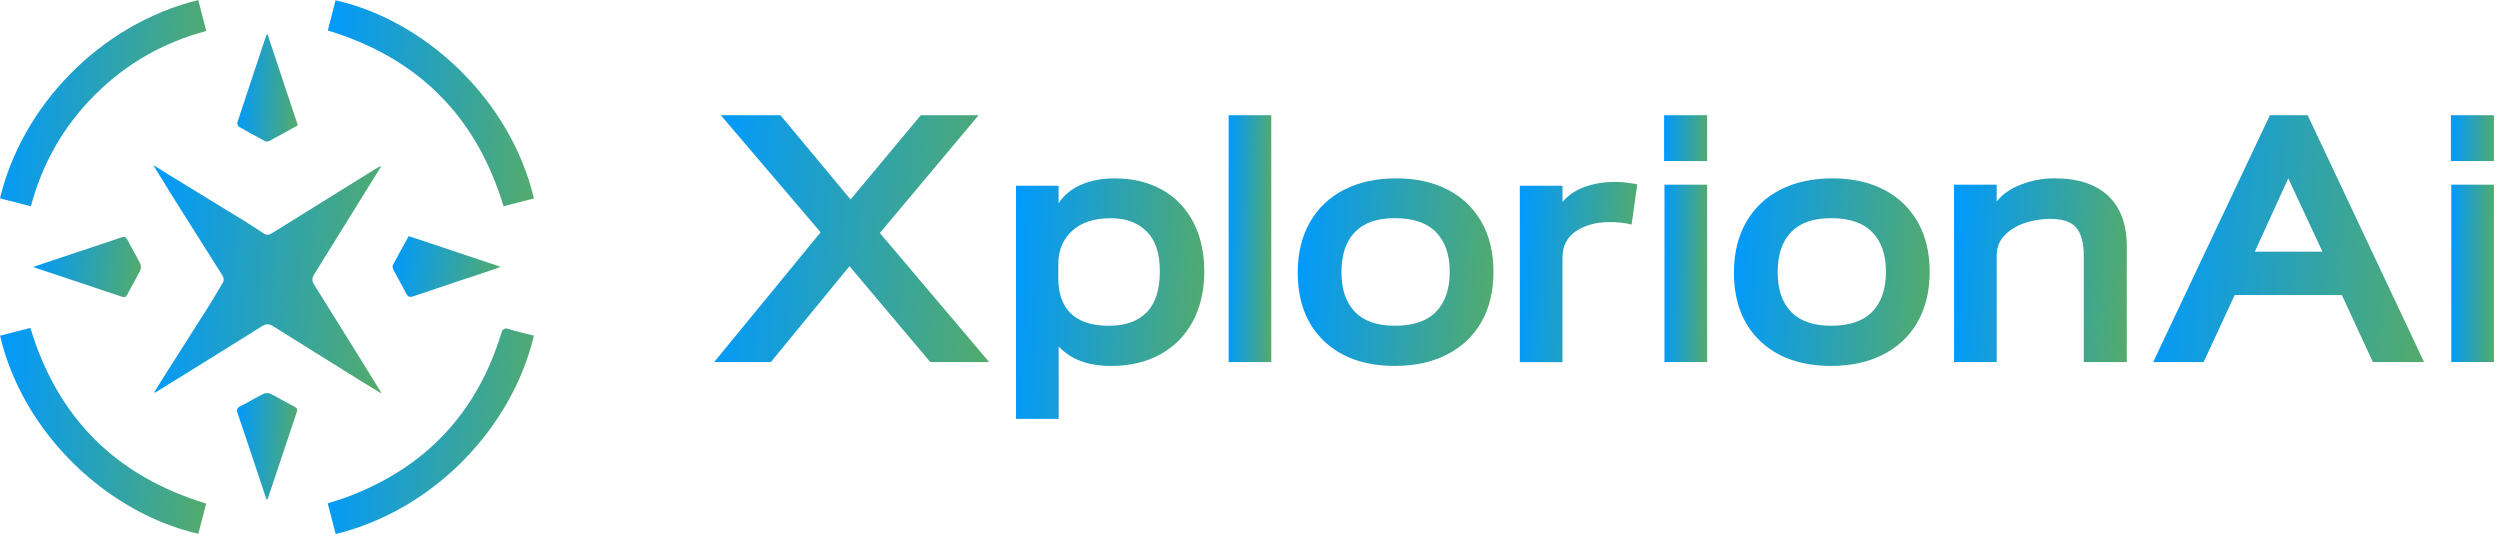
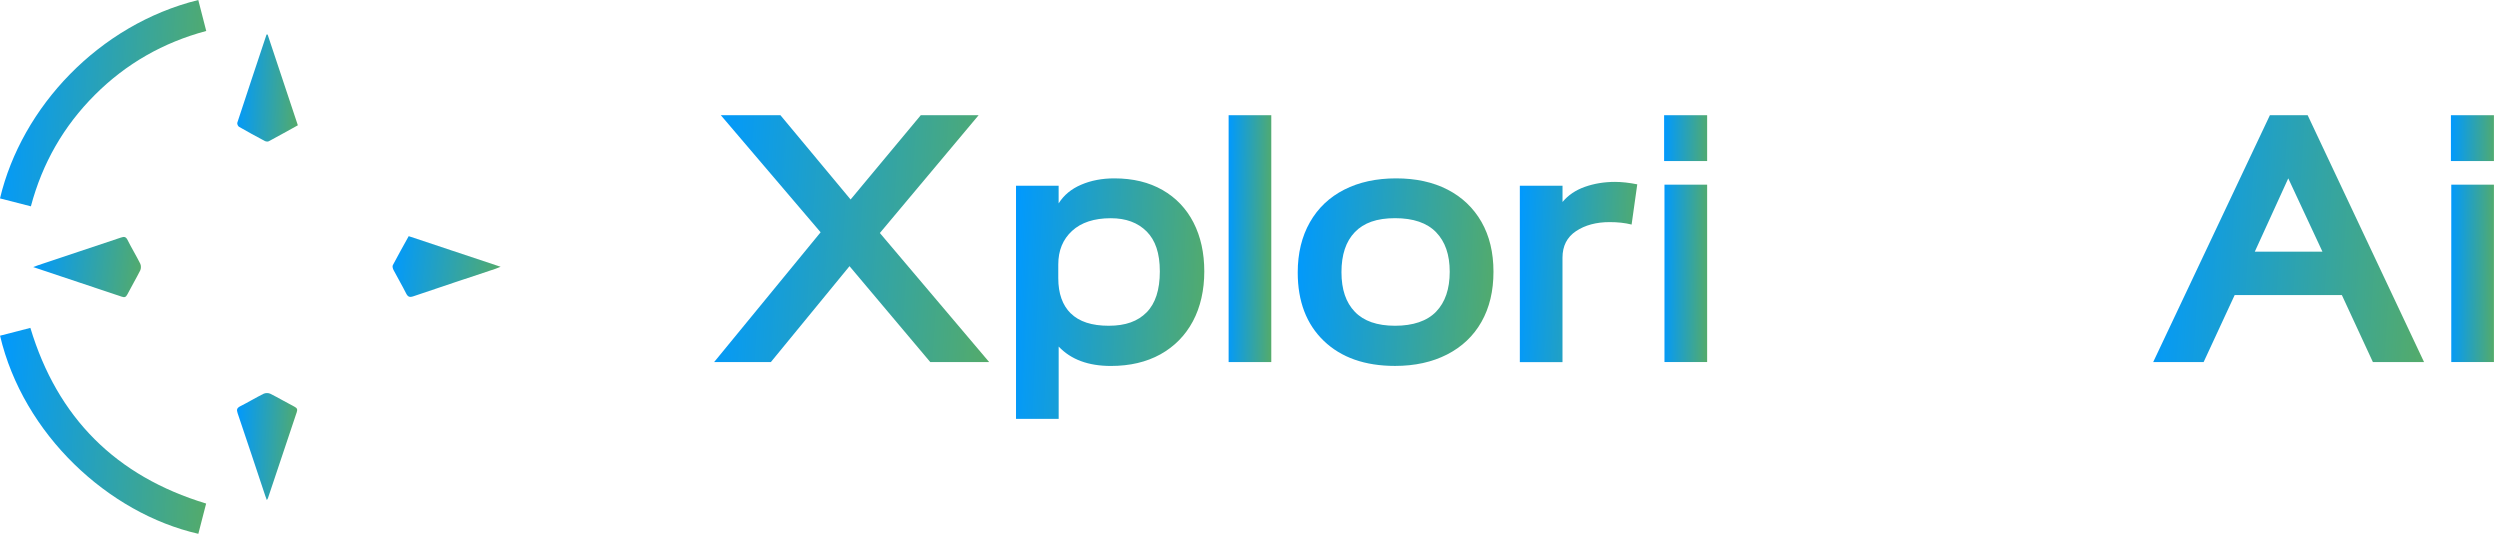
<svg xmlns="http://www.w3.org/2000/svg" width="222" height="48" viewBox="0 0 222 48" fill="none">
-   <path d="M47.414 29.806C45.438 38.031 38.523 45.281 29.807 47.424C29.575 46.526 29.342 45.627 29.102 44.697C29.705 44.5 30.284 44.337 30.845 44.126C37.765 41.529 42.33 36.703 44.501 29.637C44.632 29.207 44.767 29.087 45.215 29.231C45.935 29.462 46.68 29.619 47.414 29.808V29.806Z" fill="url(#paint0_linear_1202_2602)" />
  <path d="M17.607 0C17.843 0.919 18.07 1.808 18.314 2.75C14.499 3.773 11.2 5.652 8.427 8.423C5.652 11.195 3.763 14.489 2.742 18.322C1.799 18.08 0.9 17.848 0 17.618C1.928 9.506 8.78 2.189 17.607 0Z" fill="url(#paint1_linear_1202_2602)" />
-   <path d="M29.109 2.711C29.341 1.804 29.57 0.915 29.799 0.026C37.714 1.806 45.305 8.78 47.413 17.621C46.514 17.852 45.614 18.084 44.716 18.314C42.295 10.32 37.125 5.139 29.109 2.709V2.711Z" fill="url(#paint2_linear_1202_2602)" />
  <path d="M18.305 44.715C18.071 45.625 17.841 46.513 17.612 47.402C9.616 45.576 2.067 38.574 0.004 29.81C0.892 29.581 1.78 29.351 2.697 29.116C5.101 37.093 10.283 42.283 18.305 44.715Z" fill="url(#paint3_linear_1202_2602)" />
  <path d="M2.947 23.717C3.159 23.637 3.258 23.597 3.357 23.562C5.816 22.742 8.278 21.926 10.734 21.097C11.02 21 11.178 21.006 11.329 21.314C11.683 22.026 12.101 22.706 12.454 23.416C12.535 23.577 12.533 23.849 12.453 24.012C12.091 24.737 11.673 25.434 11.303 26.155C11.18 26.395 11.051 26.426 10.814 26.346C8.237 25.479 5.656 24.62 2.945 23.715L2.947 23.717Z" fill="url(#paint4_linear_1202_2602)" />
  <path d="M23.764 3.064C24.656 5.744 25.549 8.423 26.449 11.126C25.567 11.613 24.723 12.086 23.871 12.542C23.781 12.59 23.615 12.573 23.518 12.522C22.746 12.113 21.978 11.695 21.221 11.257C21.129 11.205 21.041 10.994 21.073 10.897C21.929 8.283 22.8 5.676 23.669 3.067C23.702 3.067 23.733 3.067 23.766 3.067L23.764 3.064Z" fill="url(#paint5_linear_1202_2602)" />
  <path d="M23.694 44.404C23.637 44.248 23.592 44.138 23.555 44.024C22.739 41.58 21.931 39.133 21.101 36.693C20.989 36.368 21.043 36.221 21.349 36.067C22.045 35.718 22.712 35.31 23.41 34.965C23.573 34.884 23.842 34.884 24.005 34.965C24.731 35.326 25.428 35.744 26.148 36.114C26.382 36.234 26.435 36.354 26.352 36.598C25.494 39.146 24.645 41.697 23.791 44.245C23.778 44.284 23.749 44.317 23.694 44.404Z" fill="url(#paint6_linear_1202_2602)" />
  <path d="M36.294 20.972C38.998 21.871 41.676 22.765 44.454 23.689C44.242 23.773 44.122 23.829 43.995 23.87C41.566 24.681 39.135 25.48 36.712 26.309C36.36 26.429 36.214 26.355 36.056 26.041C35.707 25.345 35.311 24.674 34.949 23.983C34.883 23.858 34.827 23.656 34.881 23.551C35.33 22.694 35.806 21.853 36.292 20.972H36.294Z" fill="url(#paint7_linear_1202_2602)" />
-   <path d="M33.806 34.904C33.236 34.557 32.663 34.215 32.097 33.861C29.487 32.236 26.873 30.612 24.269 28.976C23.927 28.762 23.646 28.729 23.292 28.951C21.187 30.275 19.072 31.583 16.958 32.895C15.917 33.542 14.876 34.183 13.833 34.828C13.796 34.851 13.757 34.868 13.68 34.853C13.953 34.415 14.223 33.974 14.499 33.539C15.813 31.471 17.132 29.408 18.44 27.337C18.899 26.61 19.328 25.865 19.772 25.13C19.909 24.905 19.892 24.688 19.756 24.469C18.399 22.319 17.04 20.171 15.686 18.018C15.025 16.965 14.376 15.906 13.721 14.85C13.704 14.822 13.694 14.789 13.648 14.679C14.139 14.986 14.558 15.254 14.984 15.514C17.216 16.881 19.451 18.241 21.682 19.612C22.254 19.964 22.819 20.332 23.376 20.709C23.646 20.891 23.881 20.88 24.152 20.709C27.207 18.806 30.267 16.907 33.324 15.009C33.487 14.909 33.652 14.814 33.857 14.758C33.624 15.133 33.39 15.509 33.157 15.884C31.403 18.713 29.653 21.544 27.893 24.369C27.696 24.686 27.692 24.959 27.893 25.276C29.22 27.39 30.54 29.51 31.857 31.629C32.499 32.66 33.135 33.695 33.772 34.73C33.798 34.772 33.819 34.818 33.844 34.863C33.831 34.876 33.819 34.889 33.806 34.901V34.904Z" fill="url(#paint8_linear_1202_2602)" />
  <path d="M72.87 20.627L64.009 10.231H69.303L75.533 17.715L81.764 10.231H86.901L78.132 20.691L87.838 32.152H82.608L75.437 23.636L68.452 32.152H63.414L72.87 20.627Z" fill="url(#paint9_linear_1202_2602)" />
  <path d="M90.219 16.494H94.007V18.06C94.467 17.328 95.132 16.775 96.011 16.401C96.887 16.024 97.869 15.839 98.956 15.839C100.605 15.839 102.028 16.184 103.23 16.871C104.429 17.558 105.349 18.527 105.986 19.767C106.622 21.011 106.941 22.456 106.941 24.106C106.941 25.755 106.603 27.274 105.925 28.537C105.247 29.799 104.285 30.774 103.045 31.465C101.801 32.152 100.337 32.497 98.646 32.497C96.641 32.497 95.097 31.925 94.01 30.774V37.194H90.222V16.494H90.219ZM95.088 27.83C95.829 28.562 96.951 28.927 98.454 28.927C99.956 28.927 101.037 28.53 101.82 27.737C102.603 26.945 102.993 25.733 102.993 24.106C102.993 22.479 102.6 21.334 101.82 20.551C101.037 19.767 99.979 19.378 98.642 19.378C97.159 19.378 96.011 19.755 95.196 20.506C94.381 21.257 93.975 22.248 93.975 23.482V24.703C93.975 26.062 94.346 27.104 95.084 27.833L95.088 27.83Z" fill="url(#paint10_linear_1202_2602)" />
  <path d="M109.102 10.231H112.89V32.152H109.102V10.231Z" fill="url(#paint11_linear_1202_2602)" />
  <path d="M117.556 30.272C116.012 28.789 115.238 26.765 115.238 24.198C115.238 22.488 115.6 20.998 116.319 19.736C117.038 18.473 118.058 17.507 119.372 16.839C120.686 16.171 122.22 15.839 123.975 15.839C125.73 15.839 127.252 16.171 128.547 16.839C129.841 17.507 130.842 18.463 131.555 19.704C132.265 20.947 132.62 22.424 132.62 24.134C132.62 25.845 132.265 27.328 131.555 28.581C130.845 29.834 129.825 30.8 128.502 31.478C127.175 32.155 125.638 32.494 123.883 32.494C121.21 32.494 119.1 31.753 117.556 30.272ZM120.312 27.689C121.104 28.514 122.294 28.927 123.883 28.927C125.471 28.927 126.728 28.511 127.53 27.673C128.333 26.839 128.735 25.659 128.735 24.134C128.735 22.61 128.333 21.462 127.53 20.628C126.725 19.793 125.51 19.374 123.883 19.374C122.255 19.374 121.108 19.787 120.312 20.611C119.516 21.436 119.122 22.619 119.122 24.166C119.122 25.714 119.519 26.865 120.312 27.689Z" fill="url(#paint12_linear_1202_2602)" />
  <path d="M134.964 16.494H138.752V17.936C139.254 17.331 139.916 16.881 140.741 16.59C141.566 16.299 142.458 16.152 143.417 16.152C144.002 16.152 144.66 16.225 145.389 16.369L144.887 19.94C144.302 19.793 143.653 19.723 142.943 19.723C141.754 19.723 140.757 19.988 139.954 20.522C139.152 21.056 138.749 21.842 138.749 22.884V32.155H134.961V16.497L134.964 16.494Z" fill="url(#paint13_linear_1202_2602)" />
  <path d="M147.773 10.231H151.594V14.301H147.773V10.231ZM147.805 16.398H151.594V32.149H147.805V16.398Z" fill="url(#paint14_linear_1202_2602)" />
-   <path d="M156.29 30.272C154.746 28.789 153.973 26.765 153.973 24.198C153.973 22.488 154.334 20.998 155.053 19.736C155.772 18.473 156.792 17.507 158.106 16.839C159.42 16.171 160.955 15.839 162.71 15.839C164.465 15.839 165.986 16.171 167.281 16.839C168.576 17.507 169.576 18.463 170.289 19.704C170.999 20.947 171.354 22.424 171.354 24.134C171.354 25.845 170.999 27.328 170.289 28.581C169.58 29.834 168.56 30.8 167.236 31.478C165.91 32.155 164.372 32.494 162.617 32.494C159.944 32.494 157.834 31.753 156.29 30.272ZM159.046 27.689C159.839 28.514 161.028 28.927 162.617 28.927C164.206 28.927 165.462 28.511 166.265 27.673C167.067 26.839 167.47 25.659 167.47 24.134C167.47 22.61 167.067 21.462 166.265 20.628C165.459 19.793 164.244 19.374 162.617 19.374C160.99 19.374 159.842 19.787 159.046 20.611C158.253 21.436 157.857 22.619 157.857 24.166C157.857 25.714 158.253 26.865 159.046 27.689Z" fill="url(#paint15_linear_1202_2602)" />
-   <path d="M173.516 16.398H177.304V17.9C177.806 17.255 178.531 16.746 179.481 16.382C180.43 16.017 181.409 15.835 182.409 15.835C184.516 15.835 186.121 16.356 187.217 17.402C188.314 18.447 188.86 19.937 188.86 21.881V32.152H185.04V22.756C185.04 21.609 184.823 20.768 184.385 20.234C183.947 19.7 183.164 19.435 182.035 19.435C181.326 19.435 180.606 19.55 179.874 19.78C179.142 20.01 178.531 20.372 178.042 20.861C177.55 21.353 177.307 21.964 177.307 22.692V32.149H173.519V16.398H173.516Z" fill="url(#paint16_linear_1202_2602)" />
  <path d="M201.571 10.231H204.921L215.256 32.152H210.713L207.958 26.203H198.438L195.682 32.152H191.203L201.567 10.231H201.571ZM206.235 22.351L203.198 15.838L200.225 22.351H206.238H206.235Z" fill="url(#paint17_linear_1202_2602)" />
  <path d="M217.641 10.231H221.461V14.301H217.641V10.231ZM217.673 16.398H221.461V32.149H217.673V16.398Z" fill="url(#paint18_linear_1202_2602)" />
  <defs>
    <linearGradient id="paint0_linear_1202_2602" x1="47.414" y1="47.424" x2="28.076" y2="46.264" gradientUnits="userSpaceOnUse">
      <stop stop-color="#54AB6A" />
      <stop offset="1" stop-color="#0099FF" />
    </linearGradient>
    <linearGradient id="paint1_linear_1202_2602" x1="18.314" y1="18.322" x2="-1.026" y2="17.166" gradientUnits="userSpaceOnUse">
      <stop stop-color="#54AB6A" />
      <stop offset="1" stop-color="#0099FF" />
    </linearGradient>
    <linearGradient id="paint2_linear_1202_2602" x1="47.413" y1="18.314" x2="28.084" y2="17.157" gradientUnits="userSpaceOnUse">
      <stop stop-color="#54AB6A" />
      <stop offset="1" stop-color="#0099FF" />
    </linearGradient>
    <linearGradient id="paint3_linear_1202_2602" x1="18.305" y1="47.402" x2="-1.021" y2="46.245" gradientUnits="userSpaceOnUse">
      <stop stop-color="#54AB6A" />
      <stop offset="1" stop-color="#0099FF" />
    </linearGradient>
    <linearGradient id="paint4_linear_1202_2602" x1="12.514" y1="26.385" x2="2.488" y2="25.312" gradientUnits="userSpaceOnUse">
      <stop stop-color="#54AB6A" />
      <stop offset="1" stop-color="#0099FF" />
    </linearGradient>
    <linearGradient id="paint5_linear_1202_2602" x1="26.449" y1="12.57" x2="20.751" y2="12.377" gradientUnits="userSpaceOnUse">
      <stop stop-color="#54AB6A" />
      <stop offset="1" stop-color="#0099FF" />
    </linearGradient>
    <linearGradient id="paint6_linear_1202_2602" x1="26.389" y1="44.404" x2="20.734" y2="44.214" gradientUnits="userSpaceOnUse">
      <stop stop-color="#54AB6A" />
      <stop offset="1" stop-color="#0099FF" />
    </linearGradient>
    <linearGradient id="paint7_linear_1202_2602" x1="44.454" y1="26.364" x2="34.399" y2="25.294" gradientUnits="userSpaceOnUse">
      <stop stop-color="#54AB6A" />
      <stop offset="1" stop-color="#0099FF" />
    </linearGradient>
    <linearGradient id="paint8_linear_1202_2602" x1="33.857" y1="34.904" x2="12.516" y2="33.629" gradientUnits="userSpaceOnUse">
      <stop stop-color="#54AB6A" />
      <stop offset="1" stop-color="#0099FF" />
    </linearGradient>
    <linearGradient id="paint9_linear_1202_2602" x1="87.838" y1="32.152" x2="62.068" y2="30.435" gradientUnits="userSpaceOnUse">
      <stop stop-color="#54AB6A" />
      <stop offset="1" stop-color="#0099FF" />
    </linearGradient>
    <linearGradient id="paint10_linear_1202_2602" x1="106.941" y1="37.194" x2="89.257" y2="36.365" gradientUnits="userSpaceOnUse">
      <stop stop-color="#54AB6A" />
      <stop offset="1" stop-color="#0099FF" />
    </linearGradient>
    <linearGradient id="paint11_linear_1202_2602" x1="112.89" y1="32.152" x2="108.875" y2="32.111" gradientUnits="userSpaceOnUse">
      <stop stop-color="#54AB6A" />
      <stop offset="1" stop-color="#0099FF" />
    </linearGradient>
    <linearGradient id="paint12_linear_1202_2602" x1="132.62" y1="32.494" x2="114.27" y2="31.349" gradientUnits="userSpaceOnUse">
      <stop stop-color="#54AB6A" />
      <stop offset="1" stop-color="#0099FF" />
    </linearGradient>
    <linearGradient id="paint13_linear_1202_2602" x1="145.389" y1="32.155" x2="134.354" y2="31.725" gradientUnits="userSpaceOnUse">
      <stop stop-color="#54AB6A" />
      <stop offset="1" stop-color="#0099FF" />
    </linearGradient>
    <linearGradient id="paint14_linear_1202_2602" x1="151.594" y1="32.149" x2="147.545" y2="32.107" gradientUnits="userSpaceOnUse">
      <stop stop-color="#54AB6A" />
      <stop offset="1" stop-color="#0099FF" />
    </linearGradient>
    <linearGradient id="paint15_linear_1202_2602" x1="171.354" y1="32.494" x2="153.005" y2="31.349" gradientUnits="userSpaceOnUse">
      <stop stop-color="#54AB6A" />
      <stop offset="1" stop-color="#0099FF" />
    </linearGradient>
    <linearGradient id="paint16_linear_1202_2602" x1="188.86" y1="32.152" x2="172.649" y2="31.24" gradientUnits="userSpaceOnUse">
      <stop stop-color="#54AB6A" />
      <stop offset="1" stop-color="#0099FF" />
    </linearGradient>
    <linearGradient id="paint17_linear_1202_2602" x1="215.256" y1="32.152" x2="189.874" y2="30.486" gradientUnits="userSpaceOnUse">
      <stop stop-color="#54AB6A" />
      <stop offset="1" stop-color="#0099FF" />
    </linearGradient>
    <linearGradient id="paint18_linear_1202_2602" x1="221.461" y1="32.149" x2="217.413" y2="32.107" gradientUnits="userSpaceOnUse">
      <stop stop-color="#54AB6A" />
      <stop offset="1" stop-color="#0099FF" />
    </linearGradient>
  </defs>
</svg>